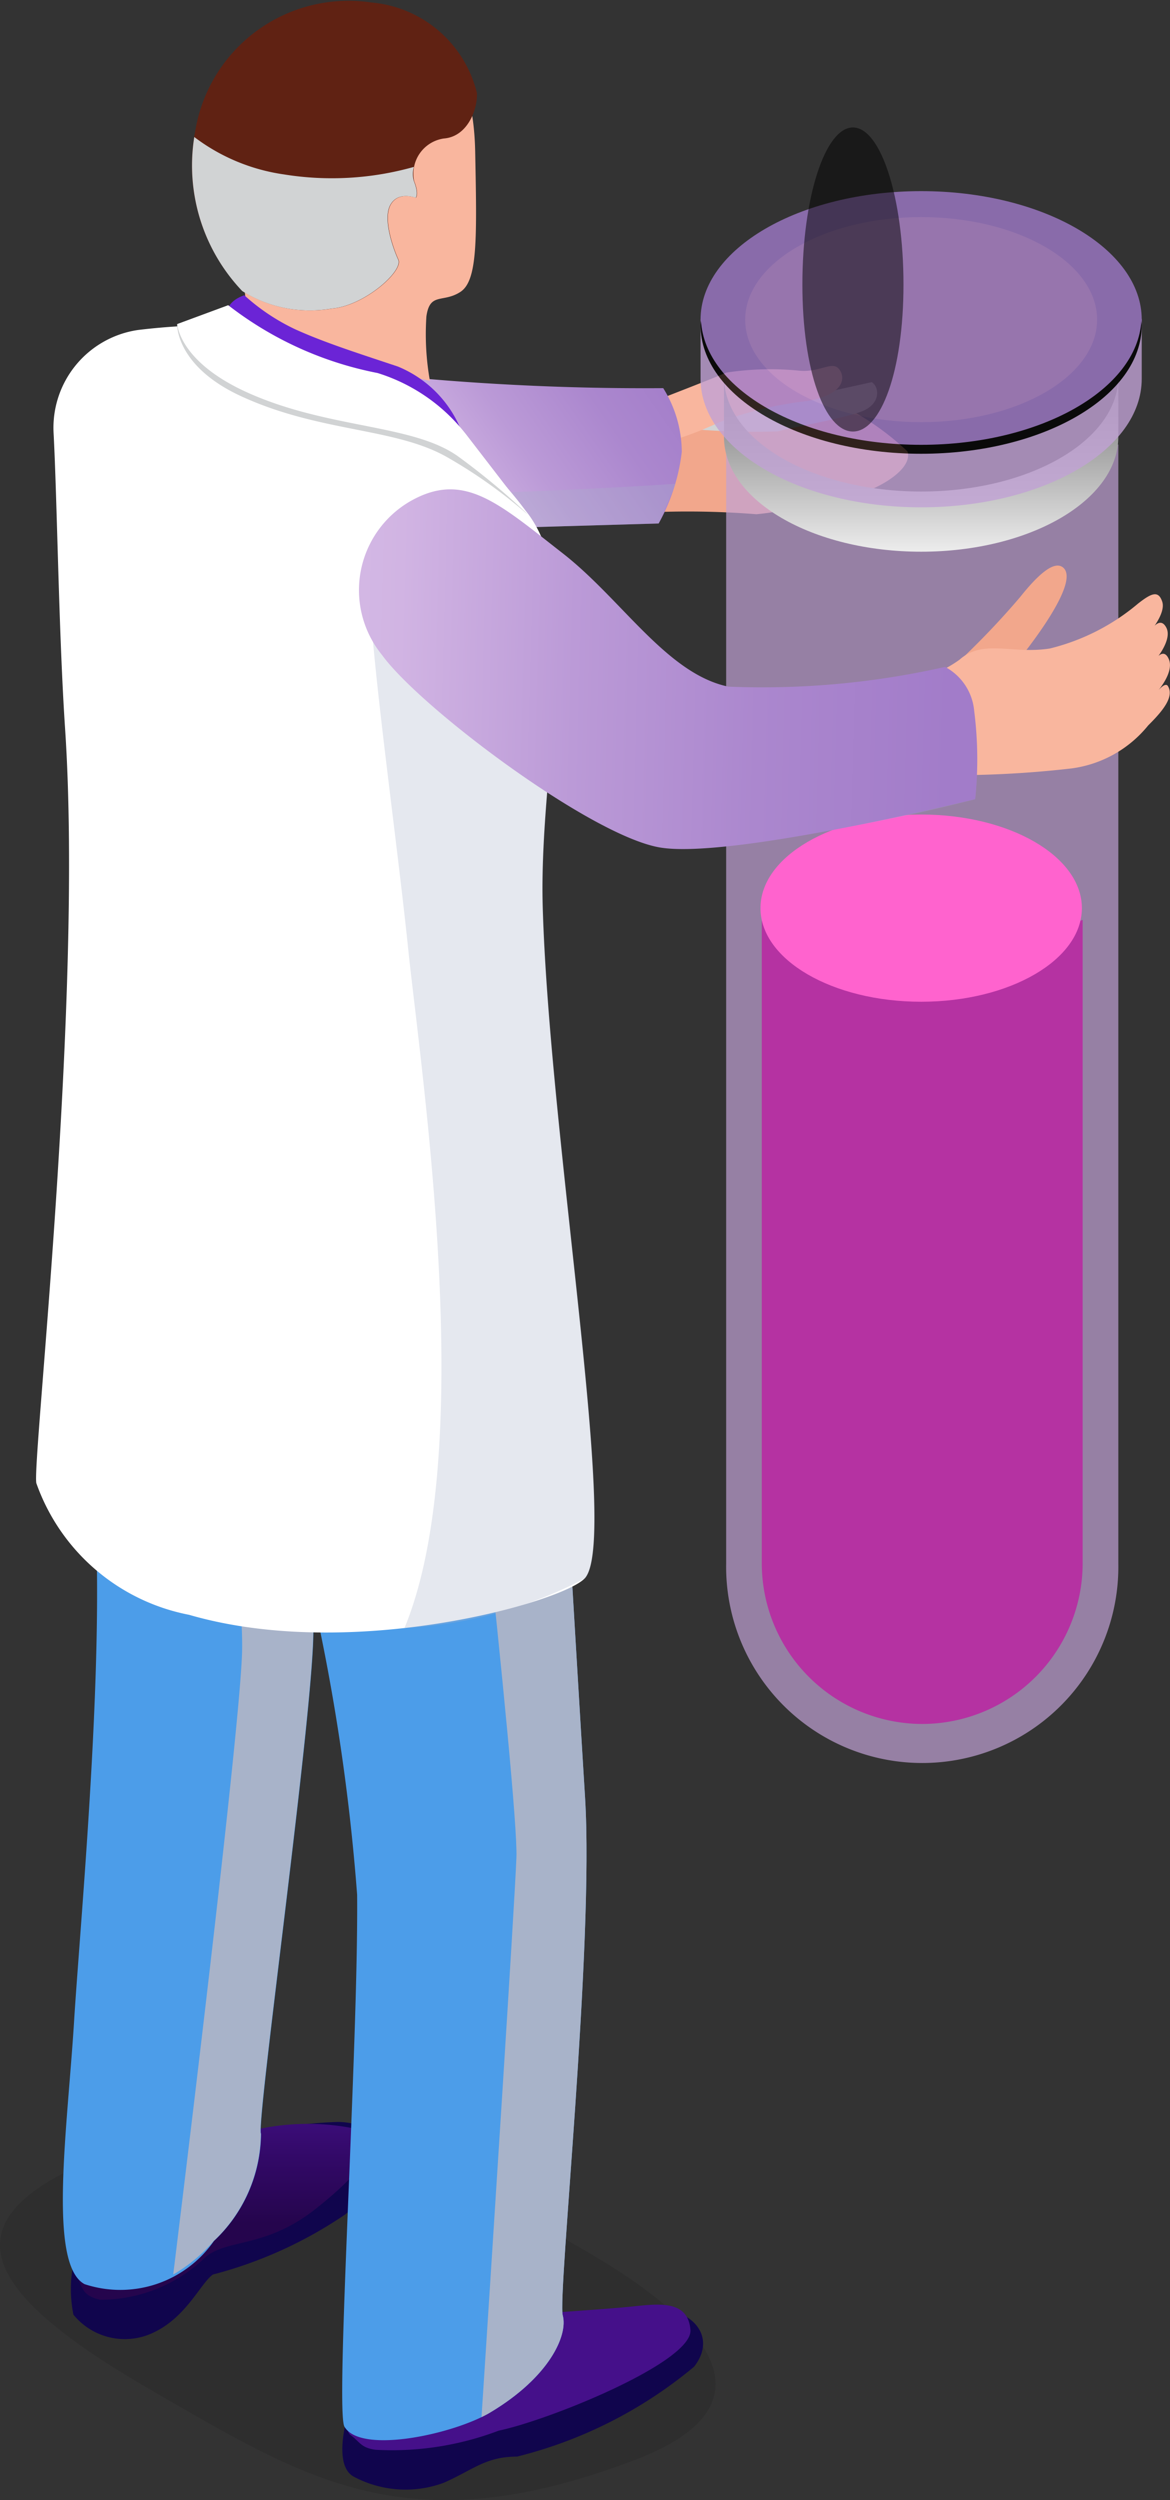
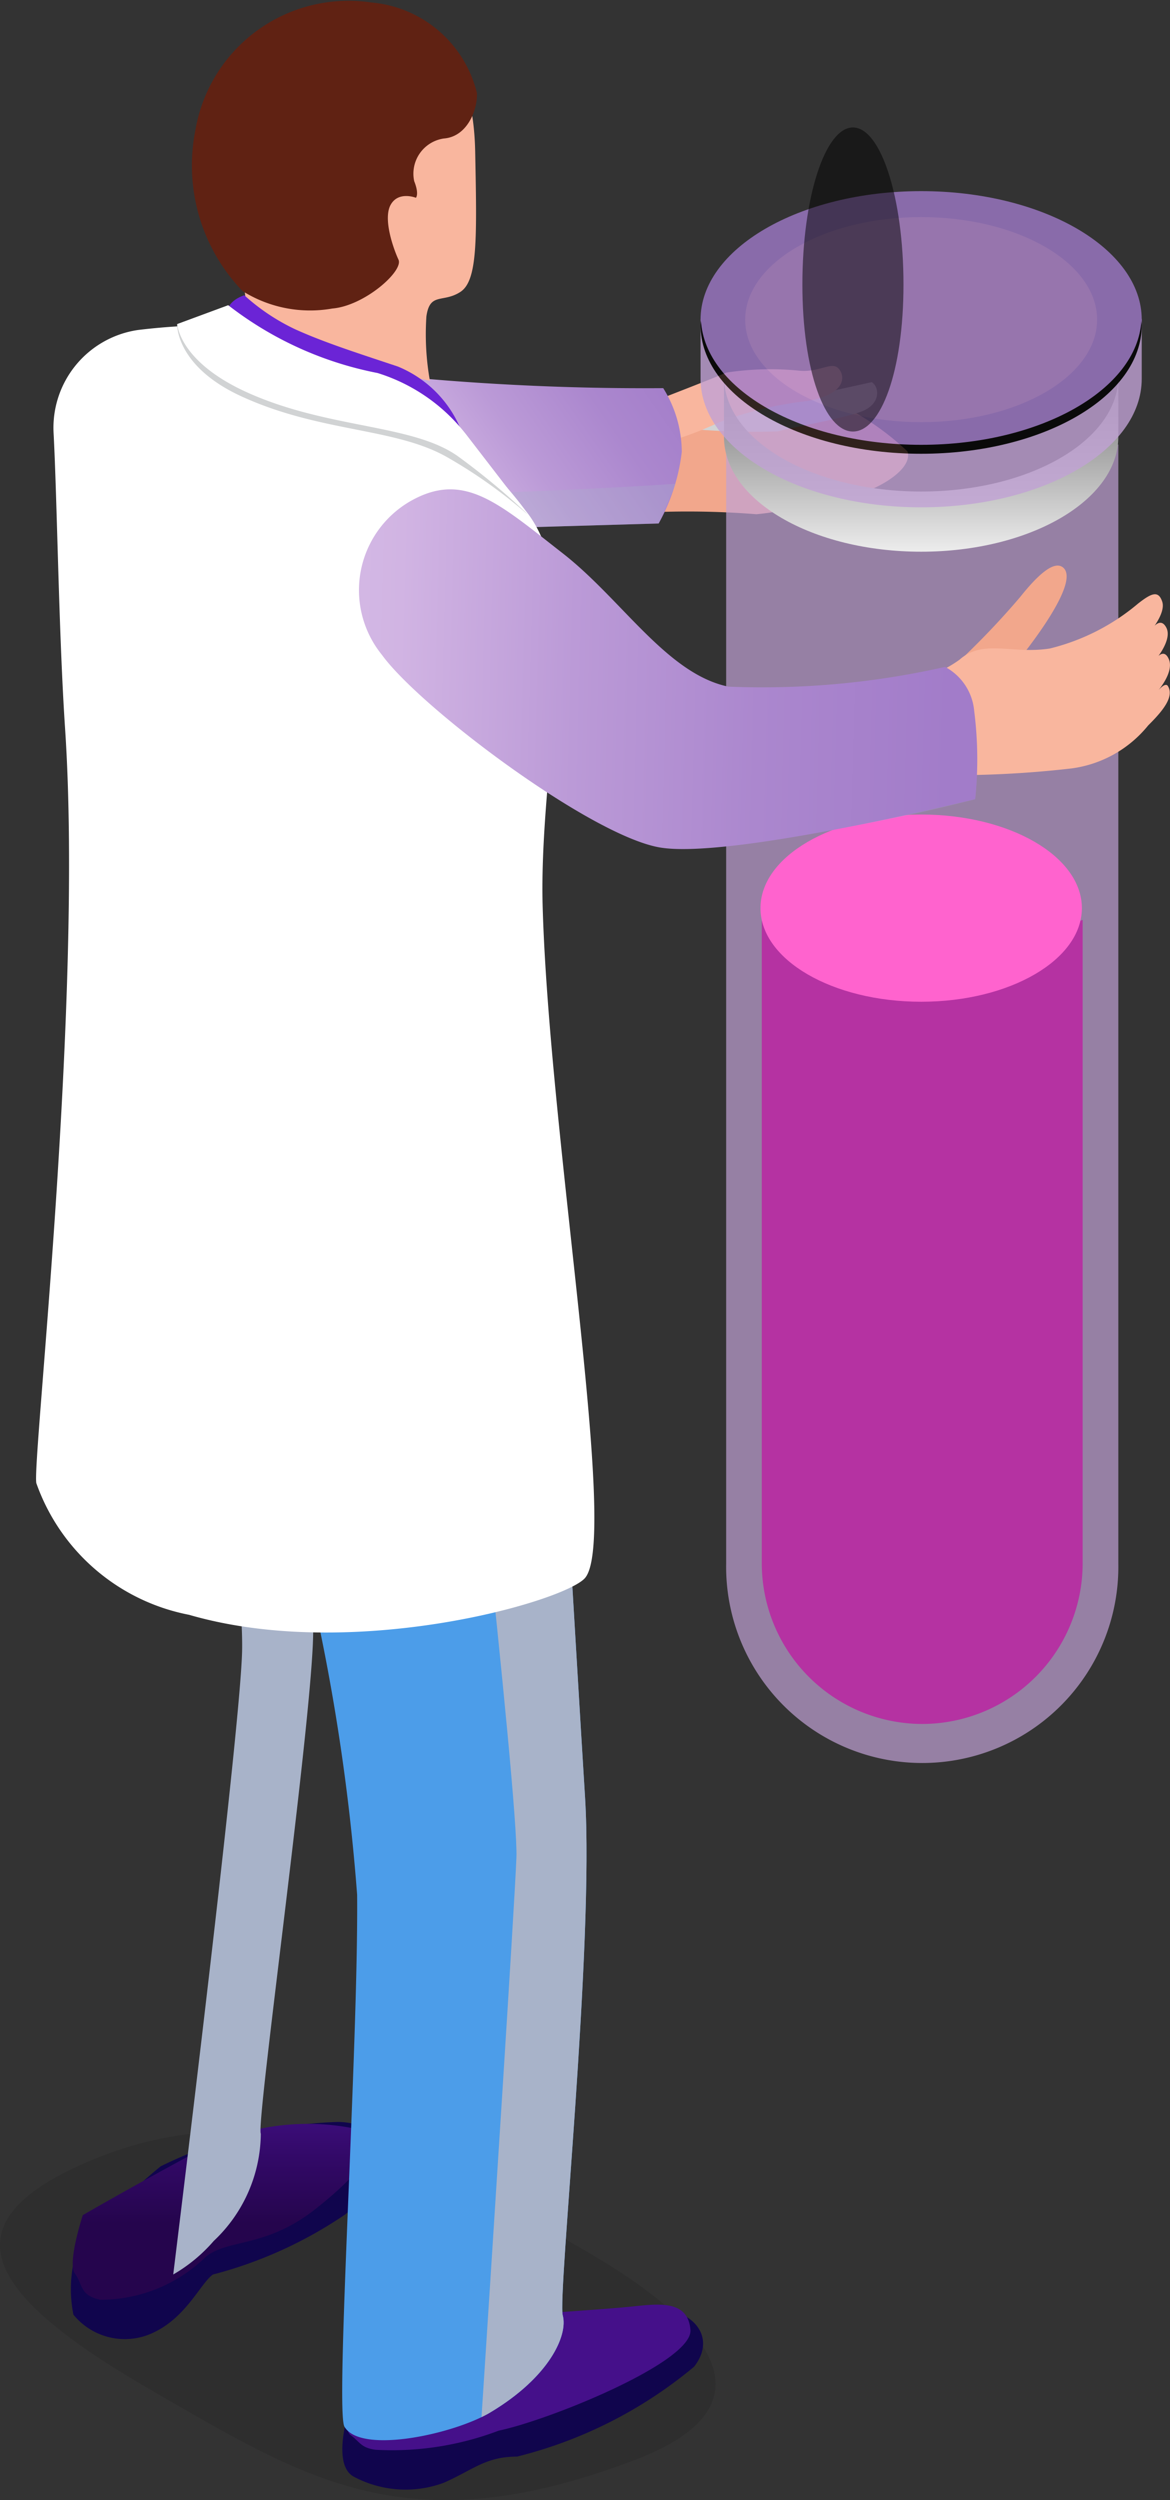
<svg xmlns="http://www.w3.org/2000/svg" xmlns:xlink="http://www.w3.org/1999/xlink" width="19.742" height="42.172" viewBox="0 0 19.742 42.172">
  <rect x="0" y="0" width="19.742" height="42.172" fill="#333333" stroke="none" />
  <defs>
    <linearGradient id="linear-gradient" x1="-320.693" y1="0.651" x2="-320.693" y2="-0.311" gradientUnits="objectBoundingBox">
      <stop offset="0.091" stop-color="#25054d" />
      <stop offset="0.471" stop-color="#320967" />
      <stop offset="0.894" stop-color="#45108a" />
    </linearGradient>
    <linearGradient id="linear-gradient-2" x1="-380.412" y1="0.5" x2="-379.412" y2="0.5" gradientUnits="objectBoundingBox">
      <stop offset="0" stop-color="#703ed1" />
      <stop offset="0.621" stop-color="#5a77df" />
      <stop offset="1" stop-color="#4c9de9" />
    </linearGradient>
    <linearGradient id="linear-gradient-3" x1="-278.606" y1="0.849" x2="-278.408" y2="-0.509" xlink:href="#linear-gradient" />
    <linearGradient id="linear-gradient-4" x1="-288.949" y1="0.5" x2="-287.949" y2="0.5" xlink:href="#linear-gradient-2" />
    <radialGradient id="radial-gradient" cx="0.246" cy="1.358" r="1.406" gradientTransform="matrix(-0.429, 0.377, 0.174, 0.926, -900.936, 244.29)" gradientUnits="objectBoundingBox">
      <stop offset="0.03" stop-color="#fedfcb" />
      <stop offset="0.778" stop-color="#f9b69e" />
      <stop offset="0.995" stop-color="#f2a78c" />
    </radialGradient>
    <radialGradient id="radial-gradient-2" cx="0.762" cy="-1.507" r="2.717" gradientTransform="matrix(-0.329, 0.455, 0.168, 0.89, -1275.378, 461.375)" gradientUnits="objectBoundingBox">
      <stop offset="0.03" stop-color="#fedfcb" />
      <stop offset="1" stop-color="#f9b69e" />
    </radialGradient>
    <linearGradient id="linear-gradient-5" x1="1.229" y1="0.315" x2="-0.06" y2="0.617" gradientUnits="objectBoundingBox">
      <stop offset="0" stop-color="#9f79c8" />
      <stop offset="0.141" stop-color="#a27cc9" />
      <stop offset="0.273" stop-color="#ab87ce" />
      <stop offset="0.4" stop-color="#bb9ad7" />
      <stop offset="0.52" stop-color="#d1b4e3" />
      <stop offset="0.649" stop-color="#dac3e8" />
      <stop offset="0.9" stop-color="#f3ecf8" />
      <stop offset="1" stop-color="#fff" />
    </linearGradient>
    <radialGradient id="radial-gradient-3" cx="0.817" cy="0.424" r="0.618" gradientTransform="matrix(-1.345, 0, 0, 1, -811.737, 0)" xlink:href="#radial-gradient-2" />
    <linearGradient id="linear-gradient-6" x1="-334.126" y1="0.953" x2="-334.668" y2="0.067" gradientUnits="objectBoundingBox">
      <stop offset="0.035" stop-color="#602213" />
      <stop offset="0.571" stop-color="#6c310d" />
      <stop offset="1" stop-color="#7a4108" />
    </linearGradient>
    <linearGradient id="linear-gradient-7" x1="-407.719" y1="0.925" x2="-407.88" y2="0.428" gradientUnits="objectBoundingBox">
      <stop offset="0.035" stop-color="#6b24d6" />
      <stop offset="0.294" stop-color="#7733dc" />
      <stop offset="0.794" stop-color="#965bec" />
      <stop offset="1" stop-color="#a56ef4" />
    </linearGradient>
    <linearGradient id="linear-gradient-8" x1="-171.391" y1="0.5" x2="-170.062" y2="0.5" xlink:href="#linear-gradient-5" />
    <linearGradient id="linear-gradient-9" x1="-272.884" y1="1.688" x2="-272.479" y2="-0.057" xlink:href="#linear-gradient-5" />
    <linearGradient id="linear-gradient-10" x1="540.454" y1="0.5" x2="541.454" y2="0.5" gradientUnits="objectBoundingBox">
      <stop offset="0.01" stop-color="#c1a1d5" />
      <stop offset="0.049" stop-color="#c7abd9" />
      <stop offset="0.115" stop-color="#d9c6e5" />
      <stop offset="0.2" stop-color="#f6f2f9" />
      <stop offset="0.222" stop-color="#fff" />
      <stop offset="0.251" stop-color="#f9f5fb" />
      <stop offset="0.3" stop-color="#e9dbf1" />
      <stop offset="0.359" stop-color="#d1b4e3" />
      <stop offset="0.426" stop-color="#b294d5" />
      <stop offset="0.495" stop-color="#9b7ccb" />
      <stop offset="0.558" stop-color="#8d6ec5" />
      <stop offset="0.611" stop-color="#8969c3" />
      <stop offset="0.755" stop-color="#9371c5" />
      <stop offset="1" stop-color="#b086cc" />
    </linearGradient>
    <linearGradient id="linear-gradient-11" x1="660.544" y1="0.5" x2="661.544" y2="0.5" gradientUnits="objectBoundingBox">
      <stop offset="0" stop-color="#c211a1" />
      <stop offset="0.052" stop-color="#c518a4" />
      <stop offset="0.131" stop-color="#cd2caf" />
      <stop offset="0.141" stop-color="#cf30b1" />
      <stop offset="0.227" stop-color="#ff63ce" />
      <stop offset="0.282" stop-color="#eb48bf" />
      <stop offset="0.379" stop-color="#c211a1" />
      <stop offset="0.54" stop-color="#a919ab" />
      <stop offset="0.624" stop-color="#ac1baa" />
      <stop offset="0.697" stop-color="#b722aa" />
      <stop offset="0.766" stop-color="#c82faa" />
      <stop offset="0.818" stop-color="#dc3daa" />
      <stop offset="0.928" stop-color="#cd23a4" />
      <stop offset="1" stop-color="#c211a1" />
    </linearGradient>
    <linearGradient id="linear-gradient-12" x1="3544472.75" y1="1.129" x2="3544472.75" y2="-0.929" gradientUnits="objectBoundingBox">
      <stop offset="0" stop-color="#fff" />
      <stop offset="1" />
    </linearGradient>
    <linearGradient id="linear-gradient-13" x1="1792421.25" y1="1.129" x2="1792421.25" y2="-0.929" xlink:href="#linear-gradient-12" />
    <linearGradient id="linear-gradient-14" x1="537.954" y1="1.15" x2="537.954" y2="-0.933" xlink:href="#linear-gradient-12" />
    <linearGradient id="linear-gradient-15" x1="480.421" y1="0.5" x2="481.405" y2="0.5" xlink:href="#linear-gradient-10" />
    <linearGradient id="linear-gradient-16" x1="480.52" y1="0.108" x2="481.312" y2="0.892" gradientUnits="objectBoundingBox">
      <stop offset="0" stop-color="#9f79c8" />
      <stop offset="0.137" stop-color="#a47fca" />
      <stop offset="0.329" stop-color="#b491d3" />
      <stop offset="0.553" stop-color="#cdafe1" />
      <stop offset="0.581" stop-color="#d1b4e3" />
      <stop offset="0.764" stop-color="#dac3e8" />
      <stop offset="1" stop-color="#ebdef3" />
    </linearGradient>
    <radialGradient id="radial-gradient-4" cx="0.671" cy="0.688" r="1.225" gradientTransform="matrix(-0.301, 0, 0, 1, 625.603, 0)" gradientUnits="objectBoundingBox">
      <stop offset="0" stop-color="#fff" />
      <stop offset="0.015" stop-color="#f6f6f6" />
      <stop offset="0.132" stop-color="#bdbdbd" />
      <stop offset="0.252" stop-color="#8b8b8b" />
      <stop offset="0.373" stop-color="#606060" />
      <stop offset="0.494" stop-color="#3d3d3d" />
      <stop offset="0.617" stop-color="#222" />
      <stop offset="0.741" stop-color="#0f0f0f" />
      <stop offset="0.867" stop-color="#030303" />
      <stop offset="1" />
    </radialGradient>
    <linearGradient id="linear-gradient-17" x1="603.226" y1="0.5" x2="602.031" y2="0.5" xlink:href="#linear-gradient-10" />
    <radialGradient id="radial-gradient-5" cx="0.5" cy="0.5" r="0.164" gradientTransform="matrix(-3.006, 0, 0, 3.105, 6568.911, -688.851)" xlink:href="#radial-gradient-4" />
    <linearGradient id="linear-gradient-18" x1="660.421" y1="0.5" x2="659.227" y2="0.5" gradientUnits="objectBoundingBox">
      <stop offset="0.035" stop-color="#9f19ab" />
      <stop offset="0.244" stop-color="#ae24b0" />
      <stop offset="0.645" stop-color="#d643bf" />
      <stop offset="1" stop-color="#ff63ce" />
    </linearGradient>
    <radialGradient id="radial-gradient-6" cx="-0.235" cy="-0.226" r="1.732" gradientTransform="matrix(-0.829, -0.424, 0.388, -0.906, 3203.975, 1815.679)" xlink:href="#radial-gradient" />
    <radialGradient id="radial-gradient-7" cx="0.513" cy="1.027" r="0.998" gradientTransform="matrix(-0.343, -0.852, 0.56, -0.523, 597.089, 824.631)" xlink:href="#radial-gradient-2" />
    <linearGradient id="linear-gradient-19" x1="1.297" y1="0.516" x2="-1.078" y2="0.477" xlink:href="#linear-gradient-5" />
  </defs>
  <g id="doctor" transform="translate(-942.955 -419.297)">
    <path id="Path_135042" data-name="Path 135042" d="M126.527,315.6c-3.814,1.454-5.533.345-8.148-1.164s-3.754-2.808-.9-3.941c2.788-1.108,5.574.059,8.189,1.568S128.6,314.811,126.527,315.6Z" transform="translate(827.146 145.188)" opacity="0.1" style="mix-blend-mode: multiply;isolation: isolate" />
    <path id="Path_135043" data-name="Path 135043" d="M117.092,312.108a2.2,2.2,0,0,0-.044,1.044,1.118,1.118,0,0,0,1.367.294c.545-.265.78-.824.986-.971a7.194,7.194,0,0,0,2.235-1.015c.868-.735.75-1.544-.118-1.559a7.239,7.239,0,0,0-3,.75A9.263,9.263,0,0,0,117.092,312.108Z" transform="translate(827.146 145.188)" fill="#10054d" />
    <path id="Path_135044" data-name="Path 135044" d="M117.5,312.9a2.544,2.544,0,0,0,1.779-.721c.368-.309,1.015-.147,1.853-.809s1.132-1.118.75-1.338a3.975,3.975,0,0,0-2.862.431c-1.088.588-1.814,1.01-1.814,1.01s-.265.809-.133.985S117.151,312.828,117.5,312.9Z" transform="translate(827.146 145.188)" fill="url(#linear-gradient)" />
-     <path id="Path_135045" data-name="Path 135045" d="M117.5,294.35a14.245,14.245,0,0,0-.154,4.5c.309,2.514-.177,7.566-.287,9.353s-.446,4.1.177,4.434a1.924,1.924,0,0,0,2.183-.728,2.51,2.51,0,0,0,.795-1.809c-.089-.154.926-7.39.882-8.559s-.463-6.662-.463-6.662Z" transform="translate(827.146 145.188)" fill="url(#linear-gradient-2)" />
    <path id="Path_135046" data-name="Path 135046" d="M121.71,314.725s-.324.956.073,1.162a1.858,1.858,0,0,0,1.515.1c.5-.221.706-.441,1.235-.441a7.475,7.475,0,0,0,2.986-1.515c.4-.5,0-1.074-.986-1a24.888,24.888,0,0,0-2.647.279C123.636,313.4,121.71,314.725,121.71,314.725Z" transform="translate(827.146 145.188)" fill="#10054d" />
    <path id="Path_135047" data-name="Path 135047" d="M122.151,315.431a5.07,5.07,0,0,0,2.073-.323c.853-.177,3.279-1.16,3.235-1.7s-.6-.429-1.073-.385-1.97.147-2.088.147-2.559,1.1-2.559,1.1-.176.794-.015.912S121.9,315.4,122.151,315.431Z" transform="translate(827.146 145.188)" fill="url(#linear-gradient-3)" />
-     <path id="Path_135048" data-name="Path 135048" d="M120.364,295.011a5.169,5.169,0,0,0-.022,3.243,35.138,35.138,0,0,1,1.493,7.815c.022,2.6-.373,8.7-.214,8.972.276.472,1.85.122,2.454-.236,1.008-.6,1.319-1.308,1.23-1.639s.53-6.246.376-8.739-.6-10.055-.6-10.055Z" transform="translate(827.146 145.188)" fill="url(#linear-gradient-4)" />
+     <path id="Path_135048" data-name="Path 135048" d="M120.364,295.011a5.169,5.169,0,0,0-.022,3.243,35.138,35.138,0,0,1,1.493,7.815c.022,2.6-.373,8.7-.214,8.972.276.472,1.85.122,2.454-.236,1.008-.6,1.319-1.308,1.23-1.639s.53-6.246.376-8.739-.6-10.055-.6-10.055" transform="translate(827.146 145.188)" fill="url(#linear-gradient-4)" />
    <path id="Path_135049" data-name="Path 135049" d="M118.732,312.474a2.66,2.66,0,0,0,.683-.565,2.51,2.51,0,0,0,.795-1.809c-.089-.154.926-7.39.882-8.559s-.463-6.662-.463-6.662l-1.483-.25c.239,1.837.777,6.14.748,7.334C119.865,303.135,119.092,309.54,118.732,312.474Z" transform="translate(827.146 145.188)" fill="#a8b3c9" style="mix-blend-mode: multiply;isolation: isolate" />
    <path id="Path_135050" data-name="Path 135050" d="M123.934,314.88c.051-.025.1-.05.141-.075,1.008-.6,1.319-1.308,1.23-1.639s.53-6.246.376-8.739c-.148-2.379-.556-9.368-.593-10l-1.647.185s1.12,9.819,1.082,10.827C124.494,306.216,124.107,312.216,123.934,314.88Z" transform="translate(827.146 145.188)" fill="#a8b3c9" style="mix-blend-mode: multiply;isolation: isolate" />
    <path id="Path_135051" data-name="Path 135051" d="M126.193,281.142a6.935,6.935,0,0,1,2.515-.625,4.666,4.666,0,0,1,2.414,1.207c.1.315-.561.706-1.174.811-.659.112-.882.2-1.375.248a14.6,14.6,0,0,0-1.906-.027C126.271,282.812,126.193,281.142,126.193,281.142Z" transform="translate(827.146 145.188)" fill="url(#radial-gradient)" />
    <path id="Path_135052" data-name="Path 135052" d="M130.519,280.555c.137.091.151.378-.186.5s-1.111.251-1.4.33a12.048,12.048,0,0,1-1.824-.078Z" transform="translate(827.146 145.188)" fill="#d1d3d4" style="mix-blend-mode: multiply;isolation: isolate" />
    <path id="Path_135053" data-name="Path 135053" d="M128.063,280.394a4.931,4.931,0,0,1,1.248-.031c.316.024.515-.145.63-.053s.206.435-.5.562a6.135,6.135,0,0,0-1.5.362c-.381.178-1.137.48-1.366.328s-.079-.55-.079-.55S127.9,280.471,128.063,280.394Z" transform="translate(827.146 145.188)" fill="url(#radial-gradient-2)" />
    <path id="Path_135054" data-name="Path 135054" d="M127,280.656a2.044,2.044,0,0,1,.313,1.077,3.267,3.267,0,0,1-.39,1.206l-5.58.162s-4.3.179-4.254-1.583c.041-1.681,1.187-1.7,3.718-1.265A42.967,42.967,0,0,0,127,280.656Z" transform="translate(827.146 145.188)" fill="url(#linear-gradient-5)" />
    <path id="Path_135055" data-name="Path 135055" d="M127.211,282.269c-.178.434-.292.67-.292.67l-5.58.162s-4.281.178-4.254-1.574a28.552,28.552,0,0,0,6.078.928C125.325,282.388,126.649,282.308,127.211,282.269Z" transform="translate(827.146 145.188)" fill="#a8b3c9" opacity="0.3" style="mix-blend-mode: multiply;isolation: isolate" />
    <path id="Path_135056" data-name="Path 135056" d="M122.621,274.43c.586.286,1.177.765,1.206,2.235s.044,2.177-.25,2.368-.514,0-.573.412a4.505,4.505,0,0,0,.059,1.088l-3.206-.72a1.517,1.517,0,0,0,.014-1.045,3.169,3.169,0,0,1-.426-3.073A2.552,2.552,0,0,1,122.621,274.43Z" transform="translate(827.146 145.188)" fill="url(#radial-gradient-3)" />
    <path id="Path_135057" data-name="Path 135057" d="M123.857,275.68c.01.281-.162.735-.559.765a.6.6,0,0,0-.5.72c.088.221.029.28.029.28s-.294-.118-.426.118.044.735.132.926-.573.779-1.117.824a2.148,2.148,0,0,1-1.515-.295,3.054,3.054,0,0,1-.794-2.72,2.622,2.622,0,0,1,2.97-2.147A2.014,2.014,0,0,1,123.857,275.68Z" transform="translate(827.146 145.188)" fill="url(#linear-gradient-6)" />
    <path id="Path_135058" data-name="Path 135058" d="M123.588,281.36a1.949,1.949,0,0,0-1.067-1.069c-.7-.233-1.25-.409-1.736-.63a3.5,3.5,0,0,1-.853-.571s-.555.154-.144.654S123.588,281.36,123.588,281.36Z" transform="translate(827.146 145.188)" fill="url(#linear-gradient-7)" />
    <path id="Path_135059" data-name="Path 135059" d="M120.916,280.224a8.1,8.1,0,0,1-1.353-.632,11.441,11.441,0,0,0-1.424.083,1.667,1.667,0,0,0-1.426,1.735c.059,1.1.088,3.4.194,4.985.31,4.631-.558,12.363-.485,12.731A3.422,3.422,0,0,0,119,301.347c2.756.8,6.311-.217,6.676-.616.585-.641-.594-7.367-.71-11.312-.073-2.5.768-5.4-.291-6.7a6.819,6.819,0,0,0-2.926-2.25A6.57,6.57,0,0,1,120.916,280.224Z" transform="translate(827.146 145.188)" fill="url(#linear-gradient-8)" />
    <path id="Path_135060" data-name="Path 135060" d="M123.68,281.445A3.075,3.075,0,0,0,122,280.431a5.17,5.17,0,0,1-1.872-.6,1.081,1.081,0,0,1-.47-.573l-.86.318s-.034.718,1.116,1.233c1.33.6,2.58.512,3.456,1.021a8.33,8.33,0,0,1,1.337.953Z" transform="translate(827.146 145.188)" fill="#d1d3d4" style="mix-blend-mode: multiply;isolation: isolate" />
    <path id="Path_135061" data-name="Path 135061" d="M123.68,281.445a3.022,3.022,0,0,0-1.5-1.044,5.961,5.961,0,0,1-2.519-1.143l-.86.318s.024.628,1.172,1.149c1.383.628,2.825.529,3.59,1.1a11.885,11.885,0,0,1,1.147.956Z" transform="translate(827.146 145.188)" fill="url(#linear-gradient-9)" />
-     <path id="Path_135062" data-name="Path 135062" d="M119.087,276.42a3.264,3.264,0,0,0,1.514.631,5.08,5.08,0,0,0,2.192-.127.423.423,0,0,0,0,.241c.088.221.029.28.029.28s-.294-.118-.426.118.044.735.132.926-.573.779-1.118.824a2.147,2.147,0,0,1-1.514-.295A3.071,3.071,0,0,1,119.087,276.42Z" transform="translate(827.146 145.188)" fill="#d1d3d4" style="mix-blend-mode: multiply;isolation: isolate" />
    <g id="Group_83282" data-name="Group 83282" transform="translate(827.146 145.188)">
      <path id="Path_135064" data-name="Path 135064" d="M131.352,282.474a4.969,4.969,0,0,0,2.973-.867h.354V300.48a3.309,3.309,0,1,1-6.617,0V281.607h.317A4.969,4.969,0,0,0,131.352,282.474Z" opacity="0.7" fill="url(#linear-gradient-10)" />
      <path id="Path_135065" data-name="Path 135065" d="M131.37,303.188a2.71,2.71,0,0,0,2.707-2.708V289.624a6.451,6.451,0,0,1-5.414.019V300.48A2.711,2.711,0,0,0,131.37,303.188Z" opacity="0.7" fill="url(#linear-gradient-11)" />
      <g id="Group_83279" data-name="Group 83279">
        <path id="Path_135066" data-name="Path 135066" d="M134.679,280.439v0Z" fill="url(#linear-gradient-12)" style="mix-blend-mode: multiply;isolation: isolate" />
        <path id="Path_135067" data-name="Path 135067" d="M128.025,280.466v-.027h0Z" fill="url(#linear-gradient-13)" style="mix-blend-mode: multiply;isolation: isolate" />
        <path id="Path_135068" data-name="Path 135068" d="M131.352,282.4c1.838,0,3.327-.868,3.327-1.937v.988h0v.027c0,1.069-1.489,1.937-3.327,1.937s-3.327-.868-3.327-1.937l0-.027h0v-.988C128.025,281.535,129.515,282.4,131.352,282.4Z" fill="url(#linear-gradient-14)" style="mix-blend-mode: multiply;isolation: isolate" />
      </g>
      <g id="Group_83280" data-name="Group 83280" opacity="0.8">
        <path id="Path_135069" data-name="Path 135069" d="M127.63,279.489h7.444v.98h0v.03c0,1.2-1.666,2.167-3.722,2.167s-3.722-.97-3.722-2.167v-.03h0Z" fill="url(#linear-gradient-15)" />
        <path id="Path_135070" data-name="Path 135070" d="M127.63,279.5c0,1.2,1.667,2.168,3.722,2.168s3.722-.971,3.722-2.168-1.666-2.167-3.722-2.167S127.63,278.307,127.63,279.5Z" fill="url(#linear-gradient-16)" />
        <path id="Path_135071" data-name="Path 135071" d="M131.352,281.612c2.012,0,3.647-.931,3.716-2.092,0,.025.006.05.006.075,0,1.2-1.666,2.168-3.722,2.168s-3.722-.971-3.722-2.168c0-.025.005-.05.007-.075C127.706,280.681,129.34,281.612,131.352,281.612Z" fill="url(#radial-gradient-4)" style="mix-blend-mode: color-dodge;isolation: isolate" />
        <path id="Path_135072" data-name="Path 135072" d="M128.383,279.5c0,.955,1.329,1.73,2.969,1.73s2.969-.775,2.969-1.73-1.329-1.729-2.969-1.729S128.383,278.549,128.383,279.5Z" fill="url(#linear-gradient-17)" />
      </g>
      <path id="Path_135073" data-name="Path 135073" d="M129.348,278.908c0,1.463.382,2.48.853,2.48s.853-1.017.853-2.48-.382-2.649-.853-2.649S129.348,277.445,129.348,278.908Z" opacity="0.5" fill="url(#radial-gradient-5)" style="mix-blend-mode: color-dodge;isolation: isolate" />
      <path id="Path_135096" data-name="Path 135096" d="M128.641,289.427c0,.872,1.214,1.579,2.711,1.579s2.712-.707,2.712-1.579-1.214-1.579-2.712-1.579S128.641,288.555,128.641,289.427Z" fill="url(#linear-gradient-18)" />
    </g>
    <path id="Path_135099" data-name="Path 135099" d="M127.585,287.888a1.187,1.187,0,0,1-.433.536,28.316,28.316,0,0,0,5.112-.835,8.037,8.037,0,0,0,.034-.953l-4.639.58A3.555,3.555,0,0,1,127.585,287.888Z" transform="translate(827.146 145.188)" fill="#a8b3c9" opacity="0.3" style="mix-blend-mode: multiply;isolation: isolate" />
-     <path id="Path_135100" data-name="Path 135100" d="M125.681,300.731c.585-.641-.594-7.367-.71-11.312-.044-1.508.242-3.159.246-4.518l-3.158-1.269c-.112.747.411,4.294.635,6.459.215,2.08,1.187,8.464-.06,11.479A7.4,7.4,0,0,0,125.681,300.731Z" transform="translate(827.146 145.188)" fill="#a8b3c9" opacity="0.3" style="mix-blend-mode: multiply;isolation: isolate" />
    <g id="Group_83283" data-name="Group 83283" transform="translate(827.146 145.188)">
      <path id="Path_135101" data-name="Path 135101" d="M131.952,285.3a13.579,13.579,0,0,0,1.072-1.122c.266-.334.569-.638.729-.491.313.287-.842,1.659-.842,1.659Z" fill="url(#radial-gradient-6)" />
      <path id="Path_135102" data-name="Path 135102" d="M131.612,287.182a17.2,17.2,0,0,0,2.281-.112,2,2,0,0,0,1.29-.725c.267-.264.437-.489.333-.663-.048-.08-.186.1-.186.1s.3-.33.2-.557-.257.054-.257.054.331-.366.215-.585-.279.079-.279.079.276-.319.211-.515-.183-.144-.408.032a3.657,3.657,0,0,1-1.49.758c-.642.1-1.123-.165-1.523.189a1.974,1.974,0,0,1-1.09.372Z" fill="url(#radial-gradient-7)" />
      <path id="Path_135103" data-name="Path 135103" d="M122.726,282.567a1.732,1.732,0,0,0-.471,2.59c.642.885,3.5,3.034,4.678,3.245s5.331-.813,5.331-.813a6.474,6.474,0,0,0-.017-1.489.935.935,0,0,0-.491-.742,13.975,13.975,0,0,1-3.657.333c-1.039-.216-1.8-1.476-2.8-2.253C124.208,282.586,123.63,282.048,122.726,282.567Z" fill="url(#linear-gradient-19)" />
    </g>
  </g>
</svg>